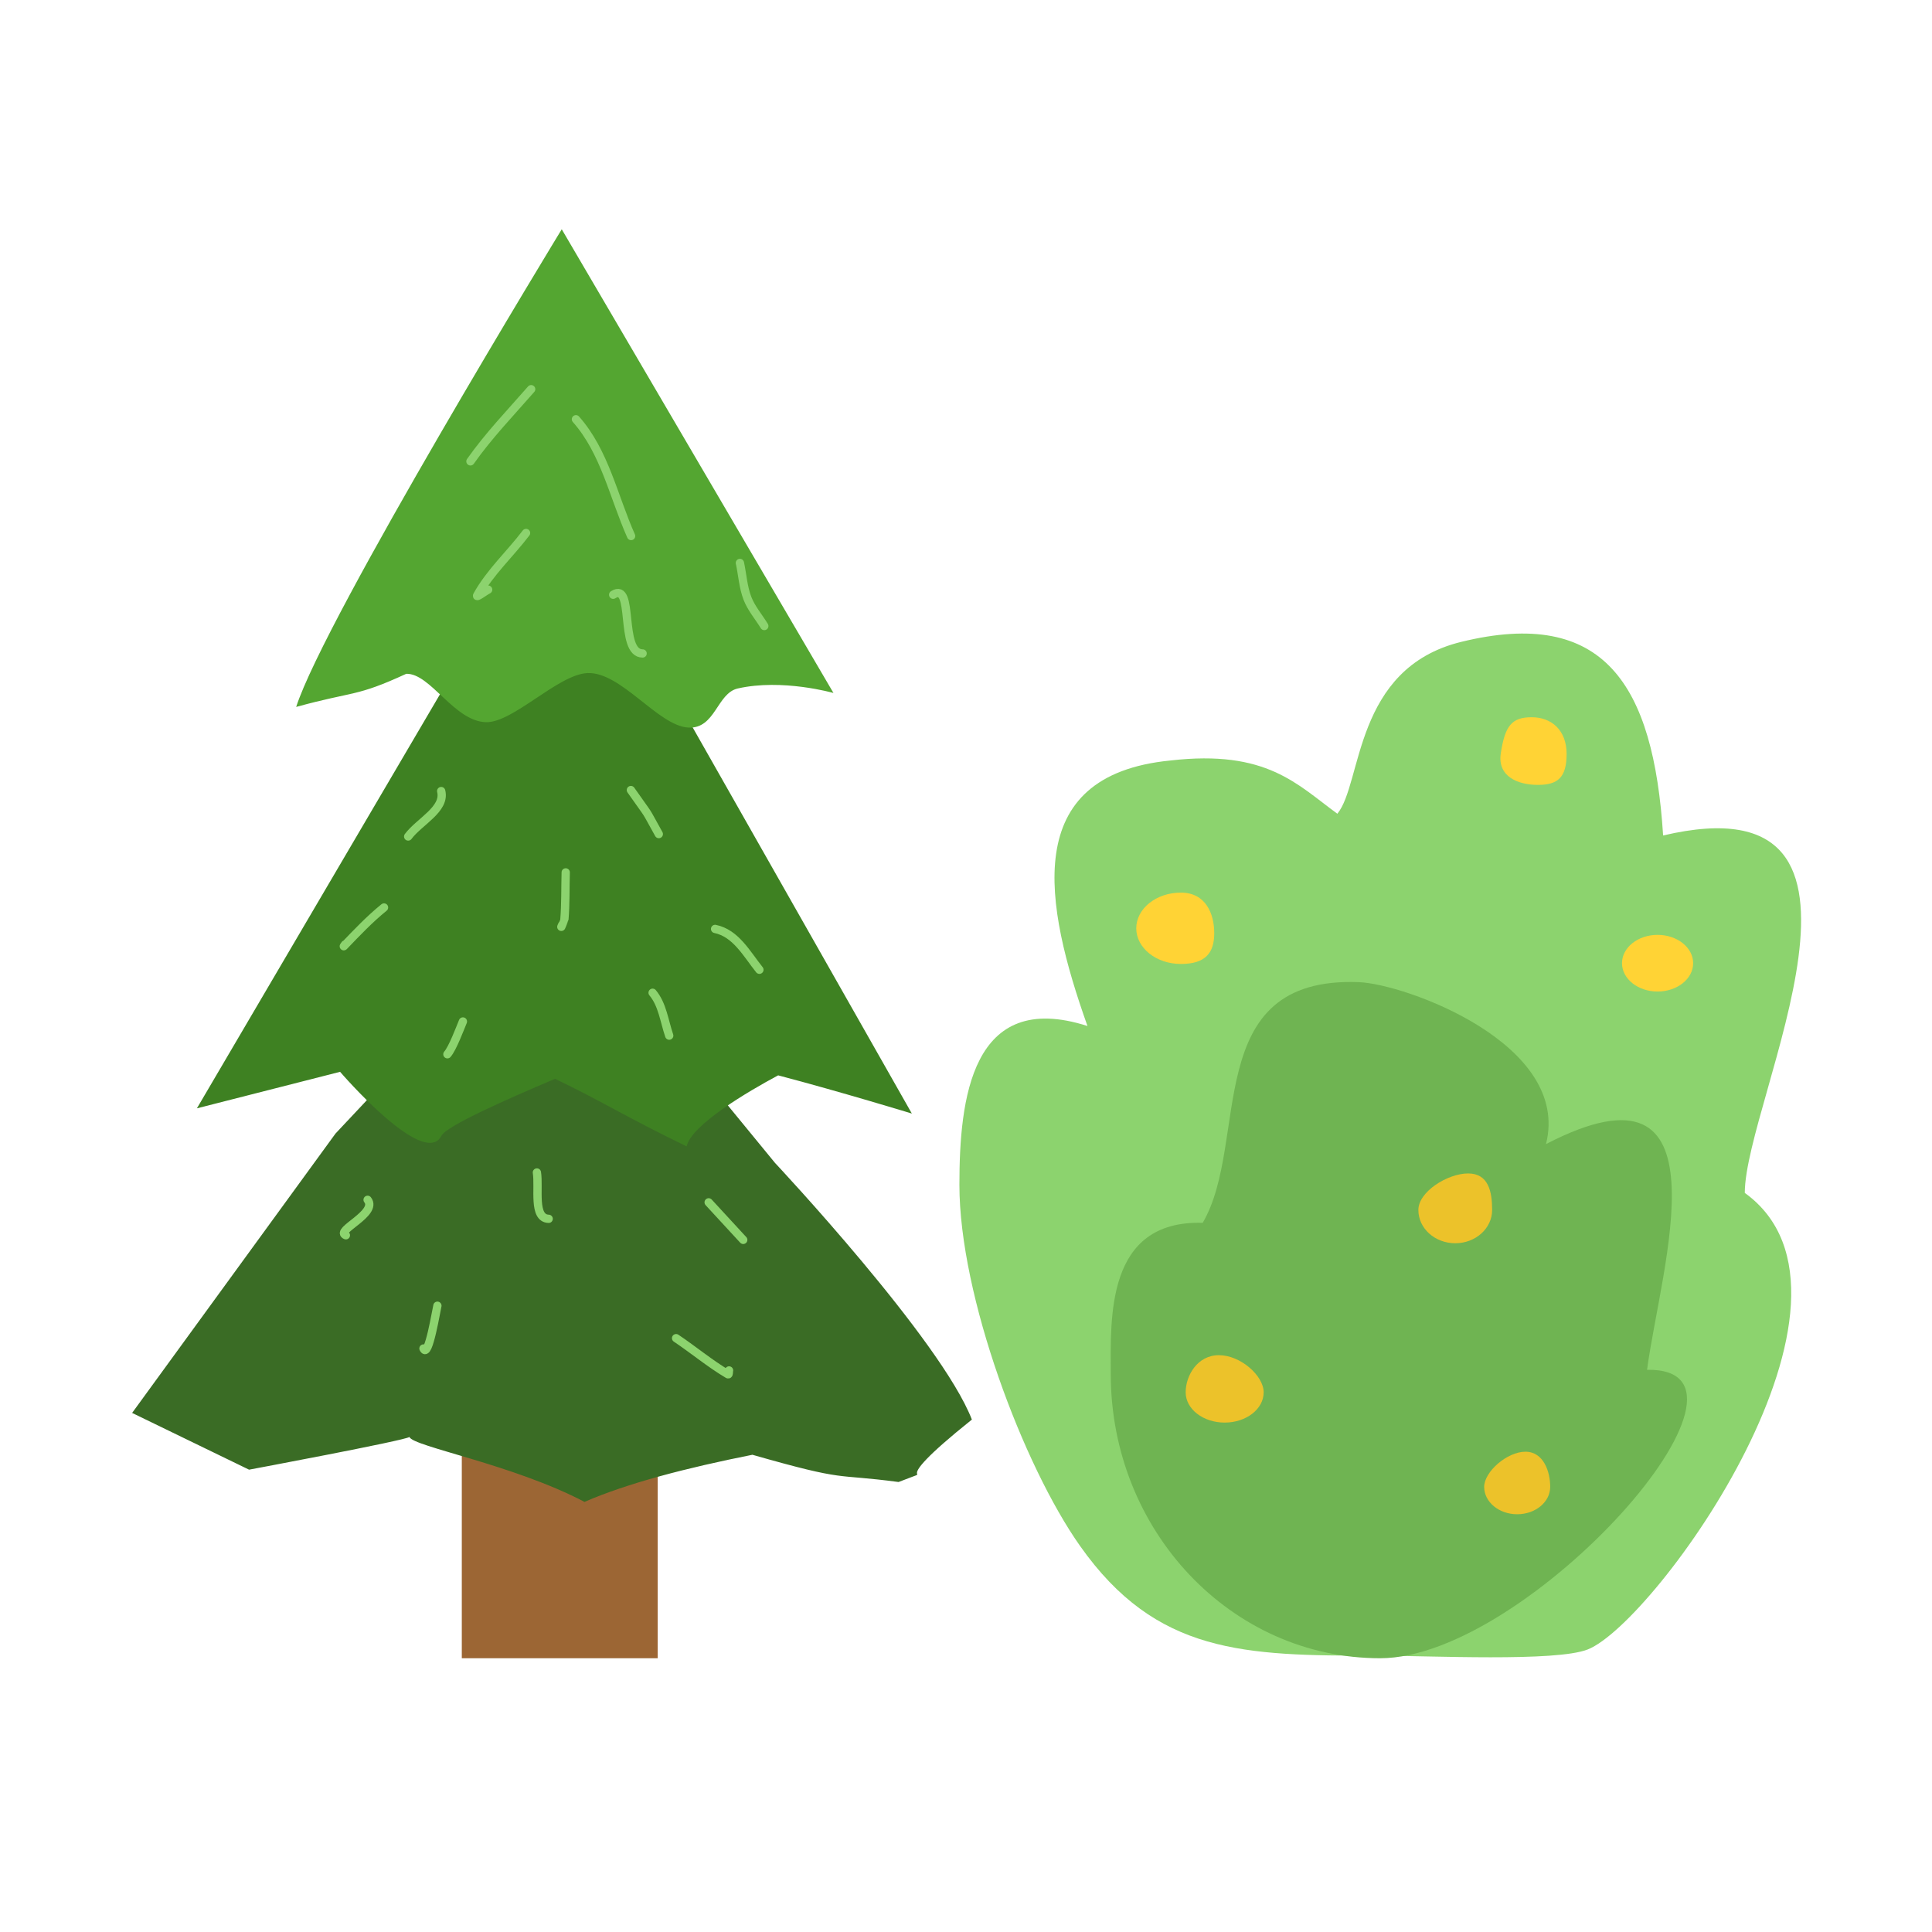
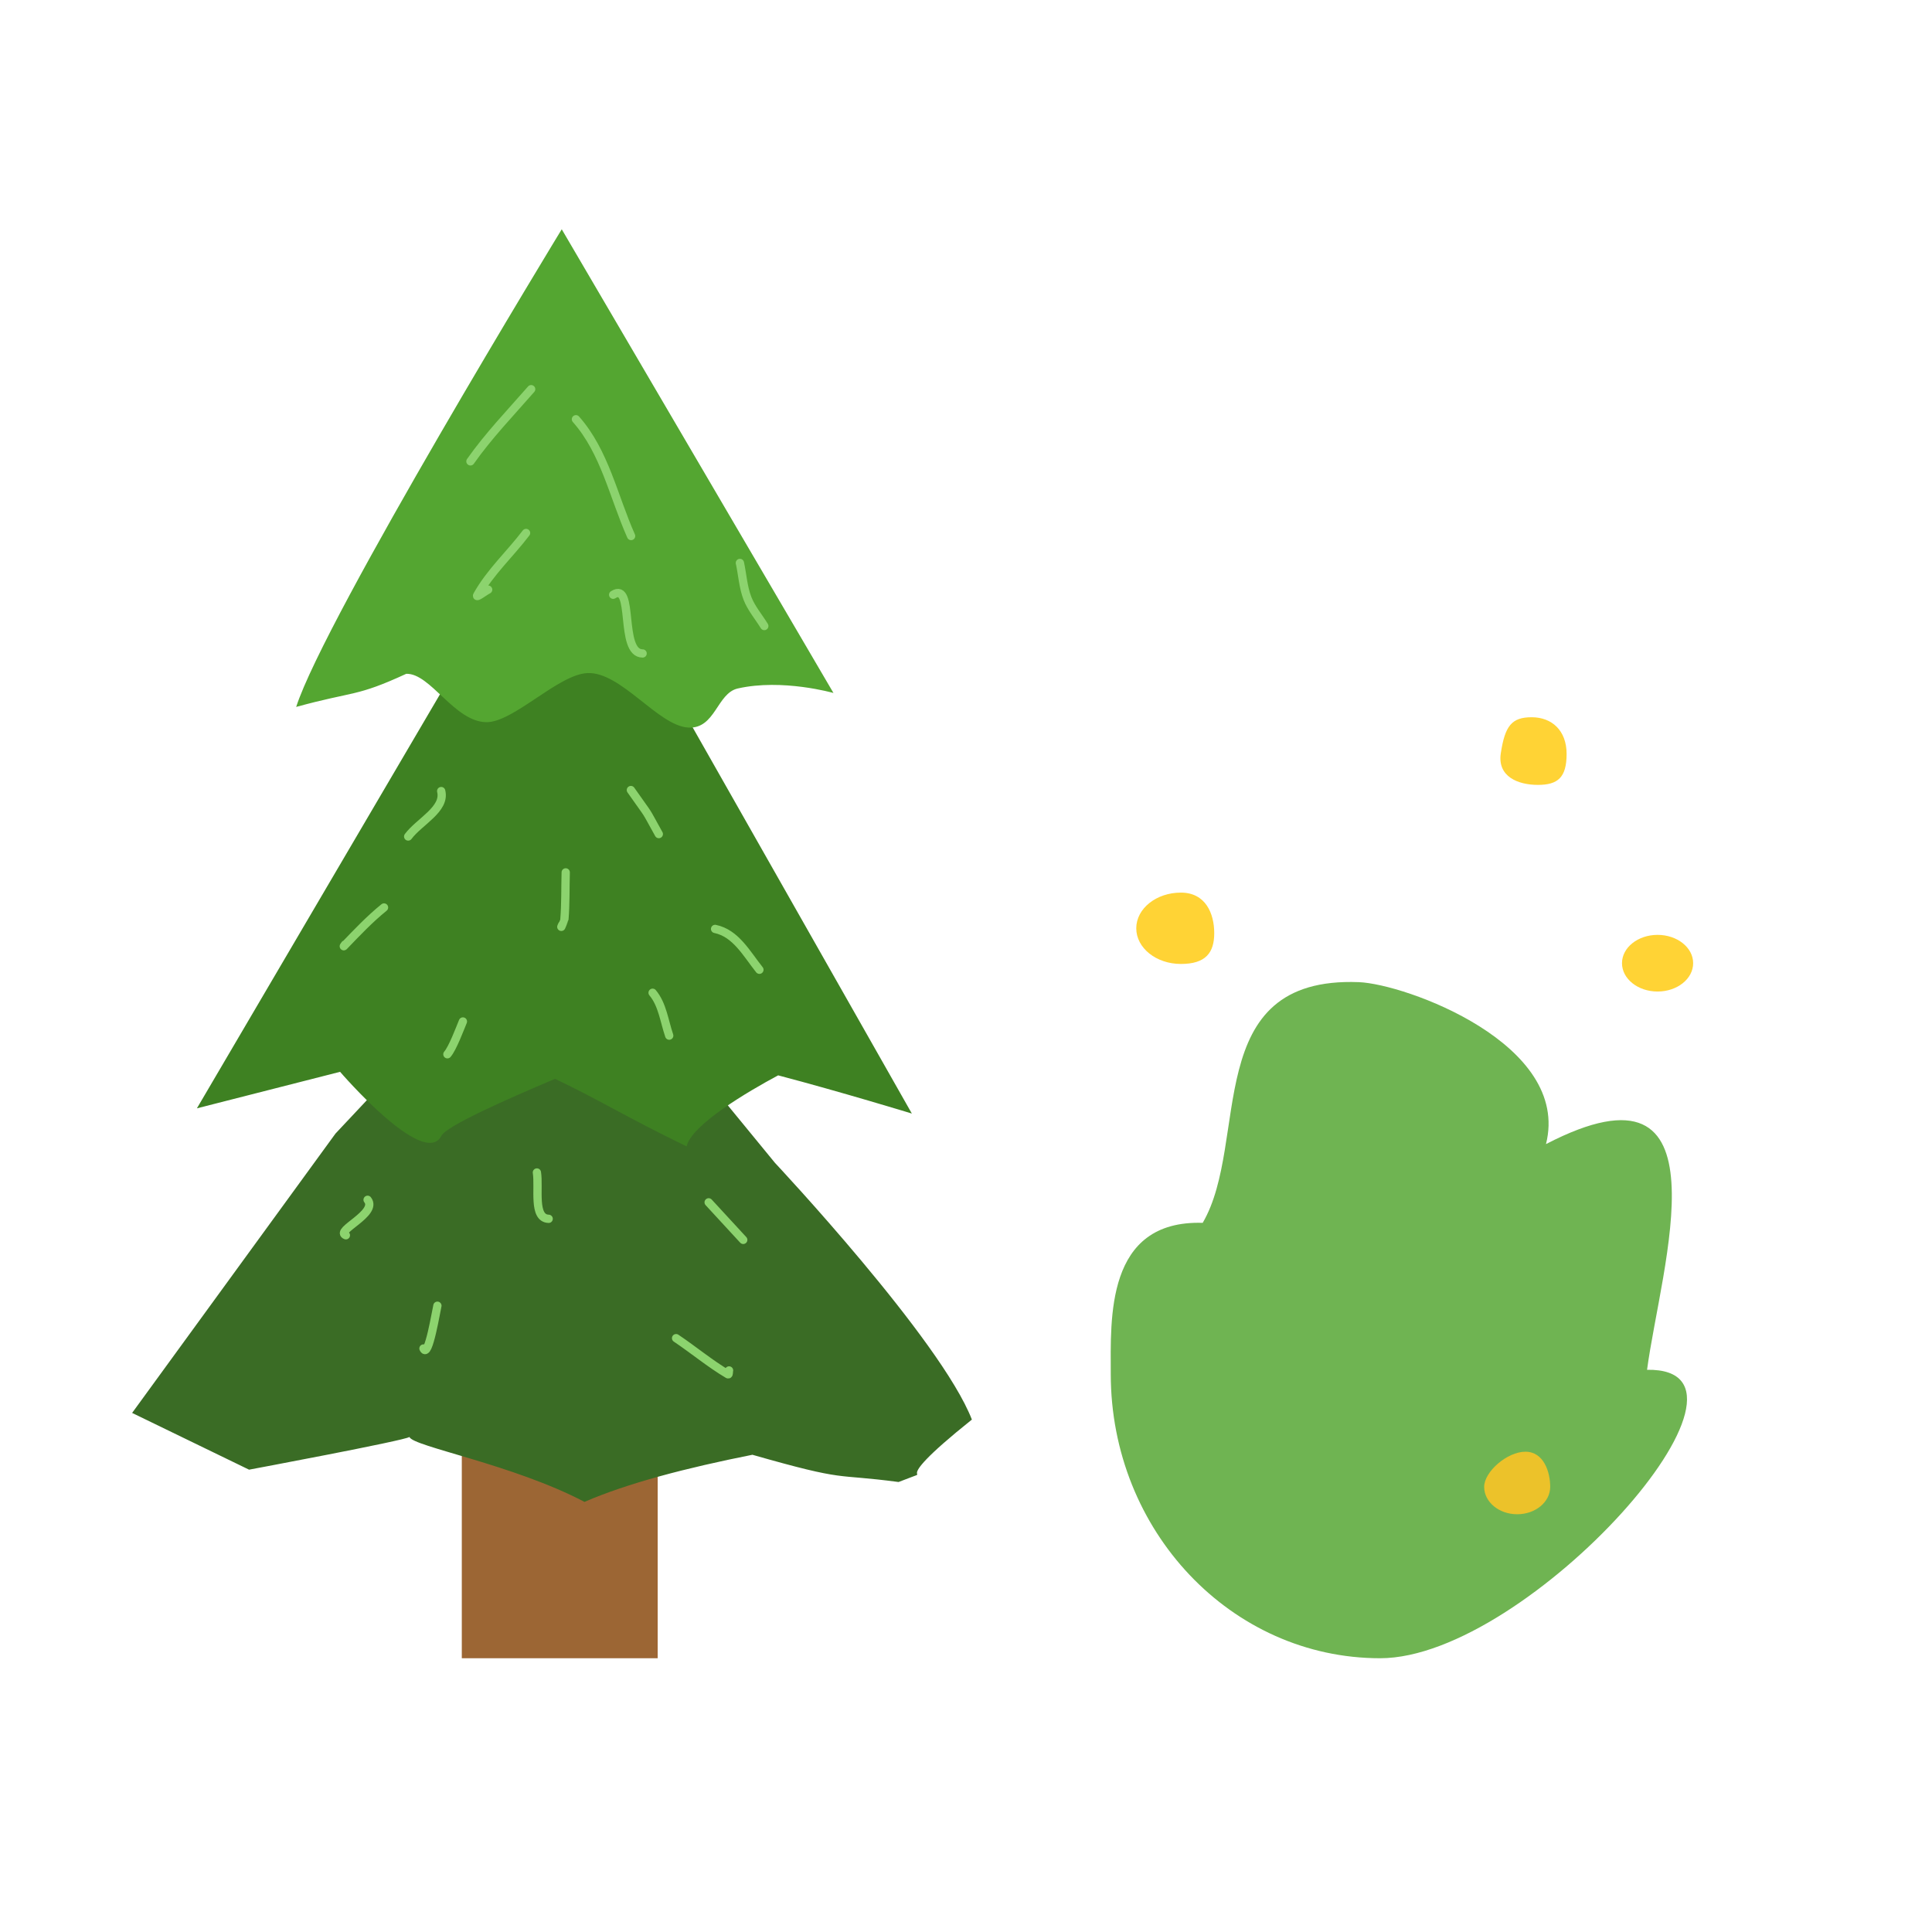
<svg xmlns="http://www.w3.org/2000/svg" width="140" height="140" stroke-miterlimit="10" style="fill-rule:nonzero;clip-rule:evenodd;stroke-linecap:round;stroke-linejoin:round;" version="1.1" viewBox="0 0 70 70" xml:space="preserve">
  <defs />
  <g id="Layer-3">
-     <path d="M34.761 42.929C34.761 39.847 35.187 35.823 39.401 37.174C37.846 32.796 36.929 28.091 42.408 27.554C45.897 27.152 46.998 28.423 48.455 29.483C49.366 28.382 49.037 24.215 52.94 23.257C58.119 21.987 59.909 24.798 60.258 30.271C69.391 28.123 63.217 39.854 63.217 43.221C68.462 47.007 59.989 58.785 57.529 59.762C56.38 60.219 51.834 59.988 49.86 59.988C45.079 59.988 41.901 59.933 39.134 56.015C37.075 53.099 34.761 46.949 34.761 42.929Z" fill="#8cd36e" fill-rule="nonzero" opacity="1" stroke="none" />
    <path d="M40.245 49.782C40.245 47.799 40.045 44.199 43.576 44.306C45.295 41.37 43.473 35.361 49.234 35.585C50.911 35.65 56.93 37.821 56.014 41.453C62.759 37.955 60.166 45.926 59.676 49.63C64.718 49.55 55.395 60.081 50.005 60.081C44.615 60.081 40.245 55.47 40.245 49.782Z" fill="#6fb452" fill-rule="nonzero" opacity="1" stroke="none" />
    <path d="M54.377 27.292C54.528 26.298 54.771 25.987 55.496 25.987C56.22 25.987 56.761 26.461 56.761 27.315C56.761 28.169 56.445 28.438 55.72 28.438C54.995 28.438 54.248 28.135 54.377 27.292Z" fill="#ffd335" fill-rule="nonzero" opacity="1" stroke="none" />
    <path d="M41.169 33.634C41.169 32.92 41.893 32.341 42.786 32.341C43.68 32.341 43.994 33.096 43.994 33.81C43.994 34.523 43.68 34.926 42.786 34.926C41.893 34.926 41.169 34.348 41.169 33.634Z" fill="#ffd335" fill-rule="nonzero" opacity="1" stroke="none" />
-     <path d="M51.39 43.84C51.39 43.175 52.454 42.516 53.192 42.516C53.931 42.516 54.063 43.175 54.063 43.84C54.063 44.506 53.465 45.045 52.727 45.045C51.988 45.045 51.39 44.506 51.39 43.84Z" fill="#ecc22a" fill-rule="nonzero" opacity="1" stroke="none" />
-     <path d="M42.959 50.447C42.959 49.842 43.383 49.101 44.163 49.101C44.944 49.101 45.785 49.842 45.785 50.447C45.785 51.053 45.153 51.543 44.372 51.543C43.592 51.543 42.959 51.053 42.959 50.447Z" fill="#ecc22a" fill-rule="nonzero" opacity="1" stroke="none" />
    <path d="M53.774 53.872C53.774 53.324 54.607 52.598 55.268 52.598C55.928 52.598 56.167 53.324 56.167 53.872C56.167 54.42 55.632 54.864 54.971 54.864C54.31 54.864 53.774 54.42 53.774 53.872Z" fill="#ecc22a" fill-rule="nonzero" opacity="1" stroke="none" />
    <path d="M58.768 34.898C58.768 34.331 59.345 33.872 60.057 33.872C60.769 33.872 61.346 34.331 61.346 34.898C61.346 35.465 60.769 35.925 60.057 35.925C59.345 35.925 58.768 35.465 58.768 34.898Z" fill="#ffd335" fill-rule="nonzero" opacity="1" stroke="none" />
  </g>
  <g id="Layer-4">
    <path d="M16.732 49.284L23.829 49.284L23.829 60.081L16.732 60.081L16.732 49.284Z" fill="#9c6634" fill-rule="nonzero" opacity="1" stroke="none" />
    <path d="M20.192 32.516L28.078 42.132C28.078 42.132 34.093 48.543 35.213 51.434C31.738 54.214 34.268 53.023 32.557 53.696C30.165 53.377 30.767 53.71 27.261 52.709C24.853 53.188 22.726 53.743 21.178 54.416C18.57 53.049 14.961 52.412 14.834 52.064C14.7 52.188 9.024 53.249 9.024 53.249L4.787 51.193L12.155 41.072L20.192 32.516Z" fill="#3a6c25" fill-rule="nonzero" opacity="1" stroke="none" />
    <path d="M20.25 17.817L33.038 40.346C33.038 40.346 30.477 39.563 28.194 38.962C27.105 39.544 25.041 40.76 24.879 41.536C22.633 40.446 21.79 39.891 20.111 39.088C18.321 39.845 16.174 40.798 15.994 41.15C15.367 42.375 12.322 38.834 12.322 38.834L7.134 40.157L20.25 17.817Z" fill="#3e8122" fill-rule="nonzero" opacity="1" stroke="none" />
    <path d="M30.198 25.108C30.198 25.108 28.346 24.578 26.73 24.945C25.971 25.118 25.921 26.418 24.936 26.361C23.84 26.297 22.497 24.328 21.281 24.387C20.215 24.438 18.591 26.19 17.61 26.166C16.454 26.137 15.598 24.39 14.72 24.413C12.886 25.258 12.87 25.027 10.731 25.613C11.77 22.386 20.353 8.307 20.353 8.307L30.198 25.108Z" fill="#54a631" fill-rule="nonzero" opacity="1" stroke="none" />
    <path d="M19.245 14.101C18.496 14.959 17.701 15.784 17.045 16.716M20.867 15.19C21.911 16.367 22.231 17.997 22.866 19.421M19.06 19.311C18.483 20.07 17.759 20.73 17.294 21.563C17.222 21.691 17.556 21.43 17.687 21.364M26.808 20.407C26.808 20.402 26.807 20.388 26.808 20.393C26.9 20.821 26.924 21.27 27.081 21.678C27.222 22.044 27.488 22.348 27.692 22.682M22.216 21.549C22.995 21.05 22.427 23.676 23.283 23.676M15.985 28.662C16.15 29.32 15.194 29.765 14.789 30.308M22.858 28.625C23.621 29.715 23.29 29.179 23.87 30.22M13.914 32.88C13.391 33.304 12.926 33.796 12.46 34.281C12.444 34.299 12.487 34.241 12.5 34.221M25.909 33.657C26.66 33.811 27.052 34.556 27.515 35.136M16.772 37.01C16.667 37.263 16.397 37.986 16.21 38.198M20.497 31.608C20.481 32.178 20.496 32.75 20.449 33.319C20.449 33.323 20.265 33.75 20.369 33.509M13.319 43.471C13.709 43.964 12.112 44.598 12.532 44.756M23.645 35.969C24.002 36.394 24.067 36.997 24.247 37.523M19.453 42.481C19.541 43.052 19.302 44.144 19.879 44.16M25.676 43.563C26.094 44.016 26.511 44.47 26.929 44.923M15.848 47.309C15.815 47.421 15.52 49.265 15.343 48.858M24.496 48.484C25.129 48.909 25.718 49.403 26.375 49.793C26.416 49.817 26.401 49.7 26.415 49.654" fill="none" opacity="1" stroke="#8cd36e" stroke-linecap="round" stroke-linejoin="miter" stroke-width="0.3" />
  </g>
</svg>